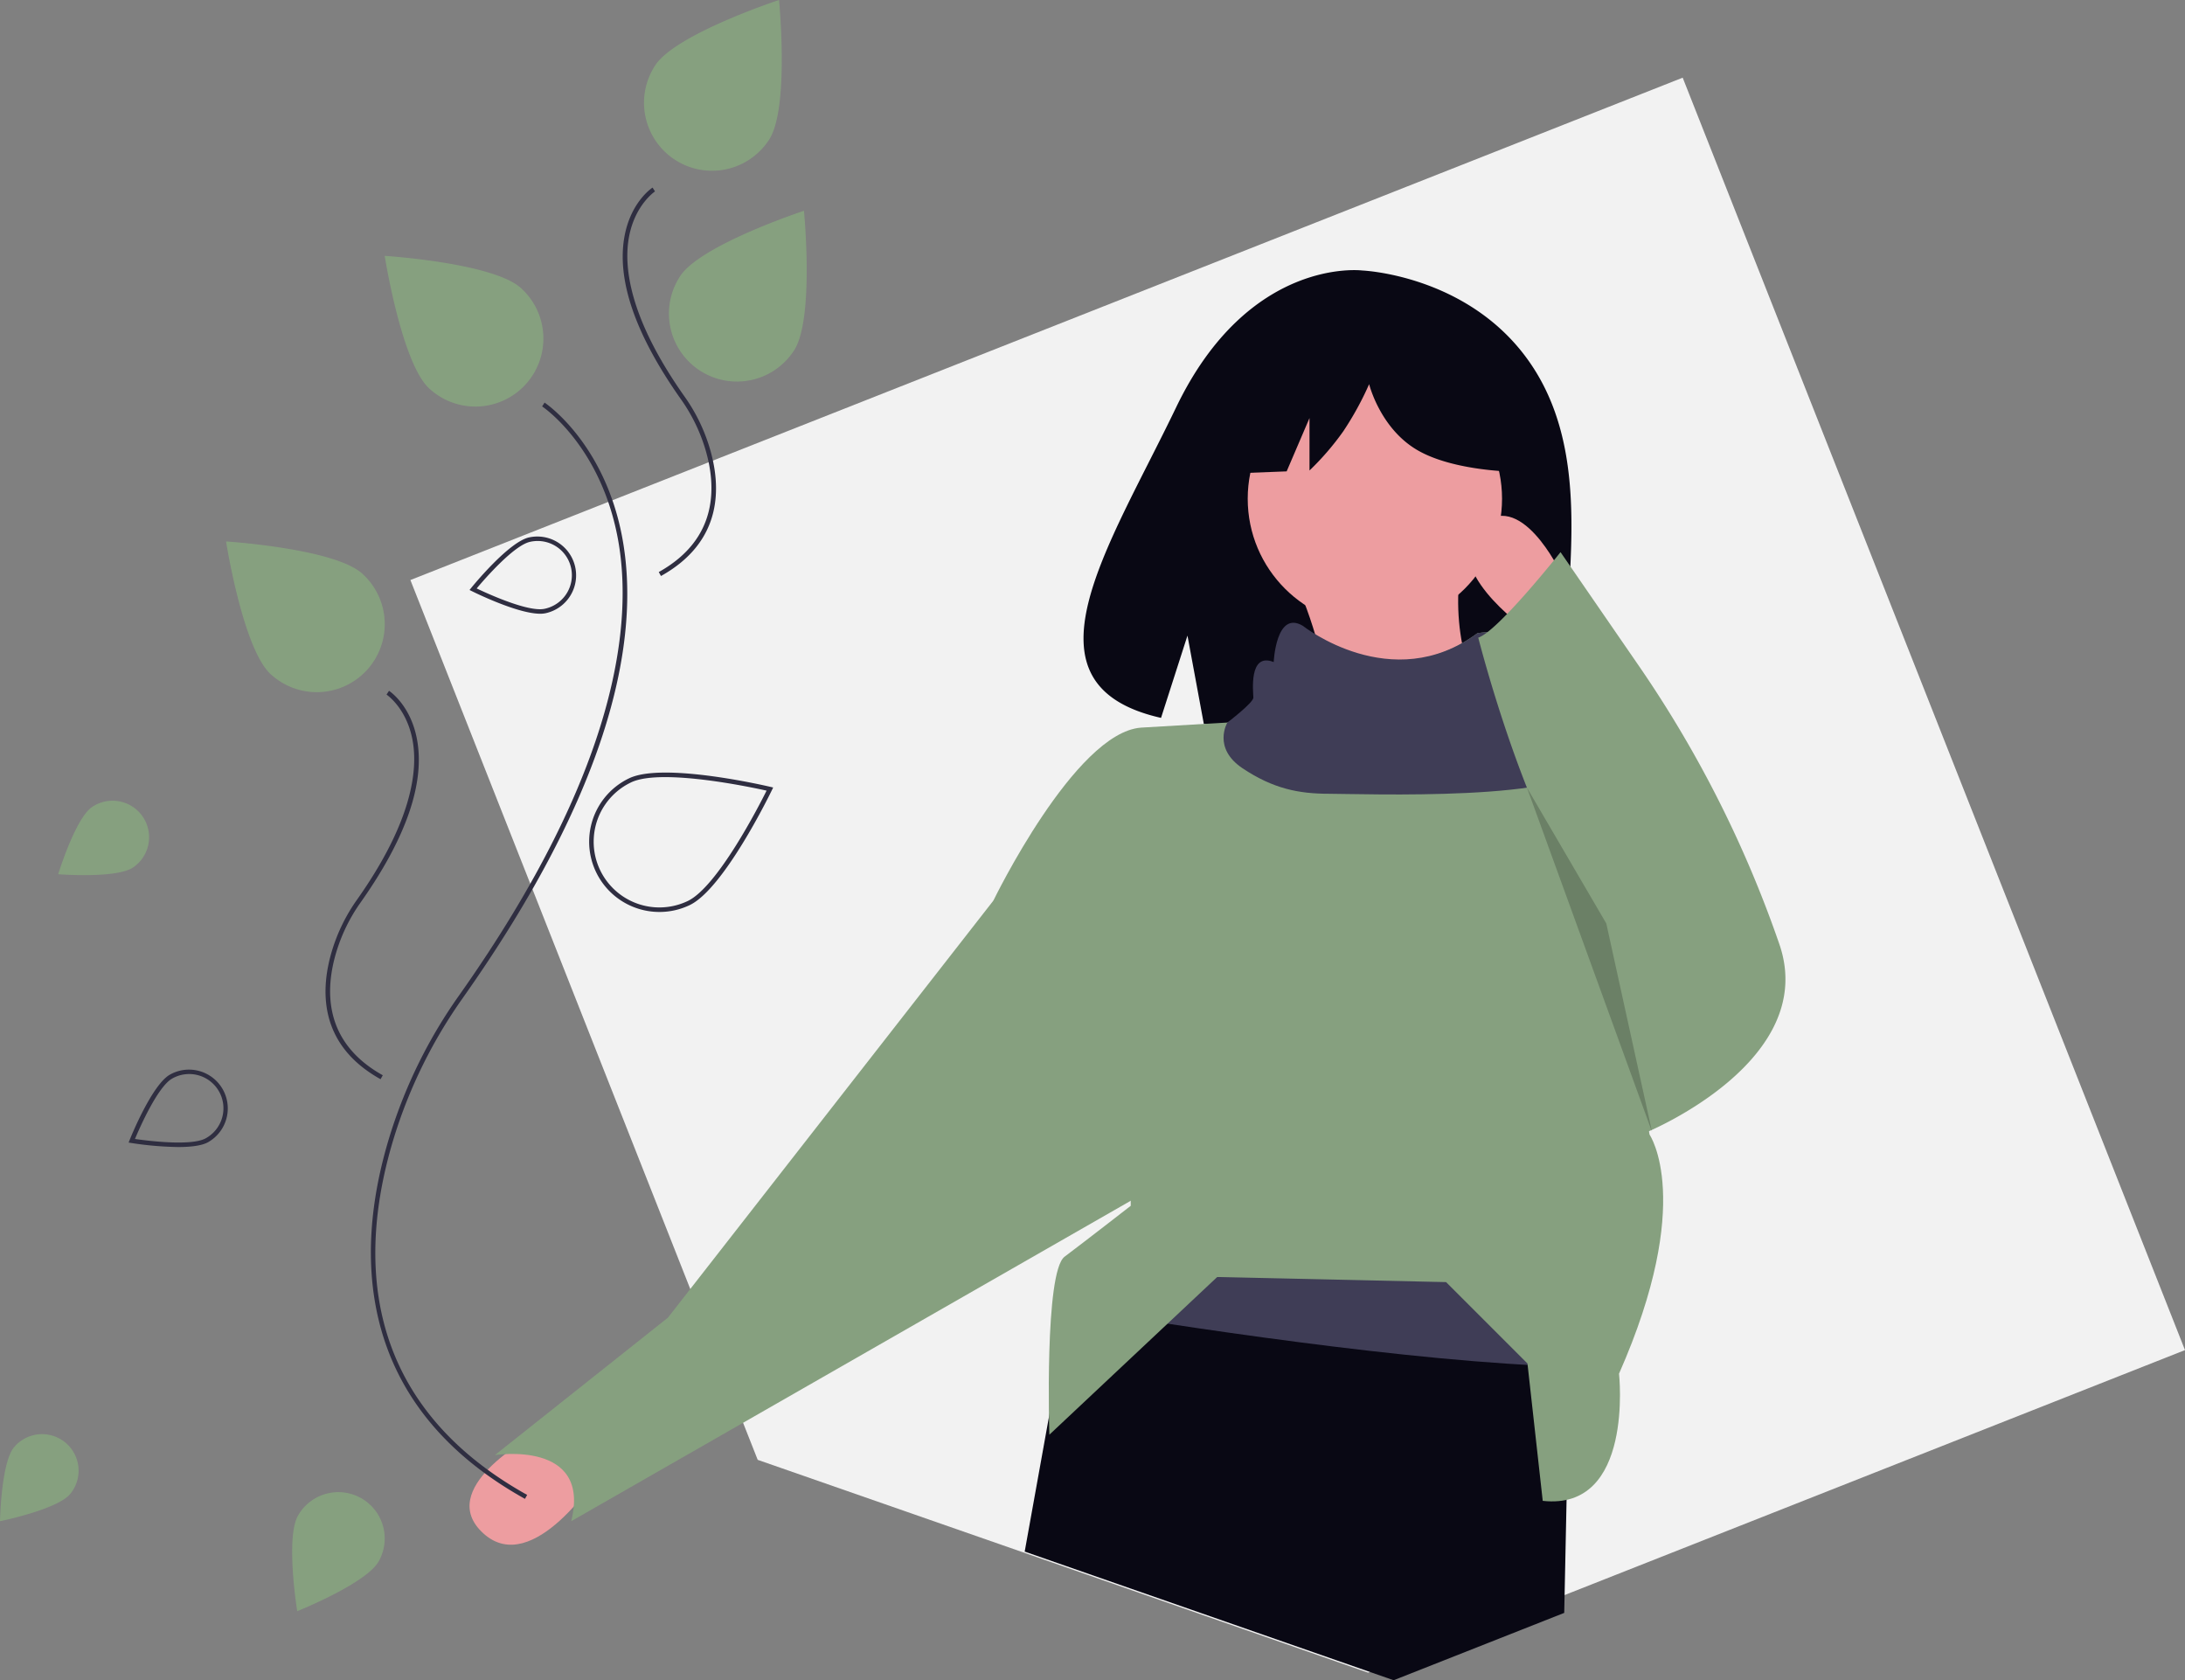
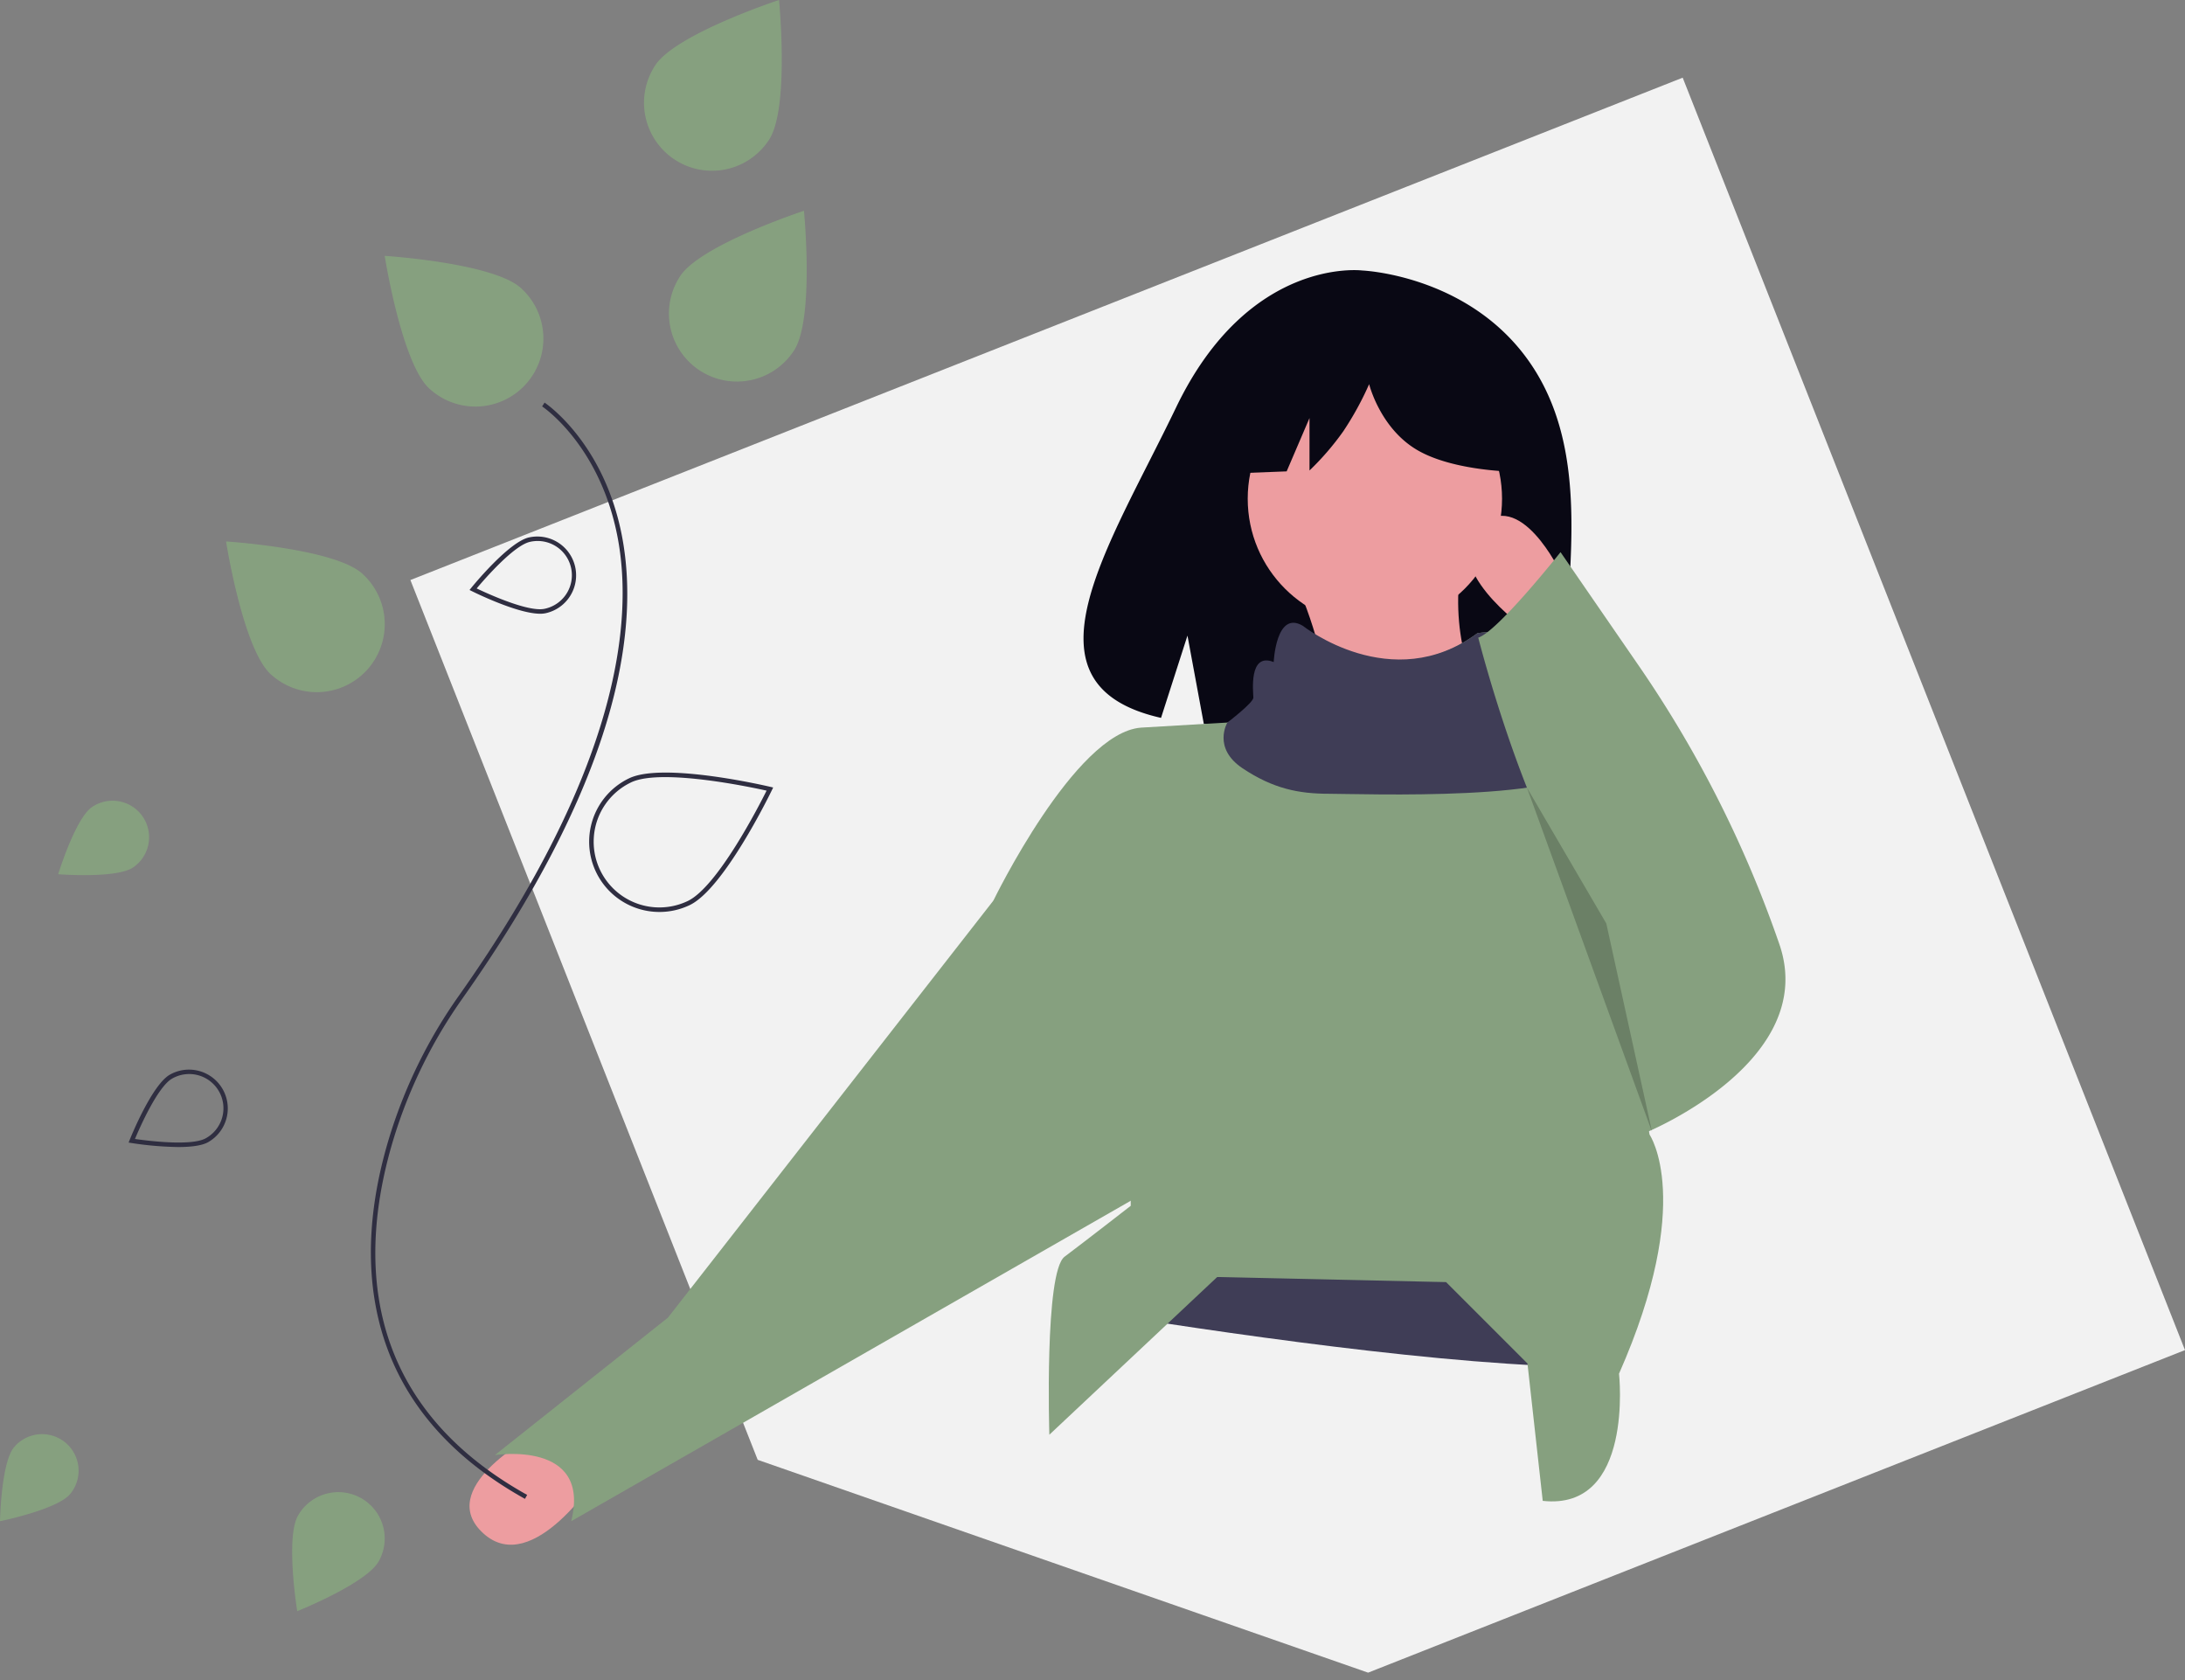
<svg xmlns="http://www.w3.org/2000/svg" width="800" height="615.125" viewBox="0 0 800 615.125" role="img" artist="Katerina Limpitsouni" source="https://undraw.co/">
  <rect x="0" y="0" width="800" height="615.125" fill="#808080" stroke="none" />
  <g transform="translate(-49.274 -77.194)">
    <path d="M822.418,465.826l-245.4,96.889-53.692,21.2L407.188,543.425l-99.115-34.551-8.233-2.868-12.064-30.563-47.97-121.5-24.078-61-7.241-18.335-5.236-13.27-11.672-29.564-18.9-47.863,41.278-16.294,39.423-15.567,28.337-11.186L638.506,0Z" transform="translate(26.855 105.629)" fill="#f2f2f2" />
    <path d="M20.7.306a13.372,13.372,0,1,1,5.659,26.139C19.136,28.007,0,18.468,0,18.468S13.477,1.868,20.7.306Z" transform="translate(63.661 380.117) rotate(-22)" fill="#86a07f" />
    <path d="M86.029,806.883A13.372,13.372,0,1,1,106.582,824c-4.725,5.676-25.678,9.941-25.678,9.941S81.3,812.558,86.029,806.883Z" transform="translate(-31.631 -199.838)" fill="#86a07f" />
    <path d="M751.865,275.368c-21.542-36.4-64.161-38.1-64.161-38.1s-41.53-5.311-68.171,50.126c-24.832,51.671-59.1,101.561-5.517,113.657l9.679-30.125,5.994,32.368a209.663,209.663,0,0,0,22.927.392c57.385-1.853,112.036.542,110.277-20.05C760.554,356.265,772.593,310.391,751.865,275.368Z" transform="translate(-139.649 -61.046)" fill="#090814" />
    <path d="M679.4,372.339c7.423,16.42,12.1,35.992,14.9,57.732l59.594-3.725c-13.7-19.415-18.25-41.7-13.036-67.043Z" transform="translate(-155.606 -81.837)" fill="#ed9da0" />
    <path d="M345.3,751.748s-35.757,19.153-17.612,35.5S369.8,765.608,369.8,765.608Z" transform="translate(-101.369 -148.624)" fill="#ed9da0" />
-     <path d="M701.3,644.909l-.481,22.571-1.029,48.768-.863,41.375-62.452,24.654L501.39,735.185l8.887-49.349,7.178-39.848,3.2-17.841L682.681,605.8Z" transform="translate(-76.941 -89.959)" fill="#090814" />
    <path d="M762.887,685.674l-.484,22.571c-57.322-1.471-146.173-15.308-183.363-21.491l3.2-17.841,162.021-22.348Z" transform="translate(-138.526 -130.724)" fill="#3f3d56" />
    <circle cx="46.558" cy="46.558" r="46.558" transform="translate(506.104 213.216)" fill="#ed9da0" />
    <path d="M774.934,667.954s5.587,50.282-27.935,46.558l-5.587-50.282-29.8-29.8-83.8-1.862L566.355,690.3s-1.862-59.594,5.587-65.181,24.21-18.623,24.21-18.623v-9.312L545.87,494.759s29.8-61.456,54.007-63.319l31.659-1.862s11.174-5.587,11.174-7.449-1.862-16.761,7.449-13.036c0,0,.838-19.107,10.652-13.278,0,0,30.9,24.21,62.257,1.062,0,0,14.619-2.682,12.757,4.767s0,13.036,3.725,13.036,20.485,5.587,20.485,9.312c0,.8,1.211,8.511,3.11,20.113v.019c6.909,42.293,22.962,136.3,22.962,136.3S802.869,604.635,774.934,667.954Z" transform="translate(-132.881 -87.862)" fill="#86a07f" />
    <path d="M521.477,504.056l-13.036,9.312L389.253,666.077,325.934,716.36s35.384-5.587,27.935,24.21L571.76,615.795Z" transform="translate(-95.453 -106.471)" fill="#86a07f" />
    <path d="M780.428,443.763v.019c-2.477,14.563-83.189,11.528-94.363,11.528s-20.485-1.862-31.659-9.312-5.587-16.761-5.587-16.761,9.514-7.247,9.514-9.109-1.862-16.761,7.449-13.036c0,0,.838-19.107,10.652-13.278,0,0,32.556,25.87,63.917,2.721,0,0,14.619-2.682,12.757,4.768s0,13.036,3.725,13.036,20.485,5.587,20.485,9.312C777.318,424.451,778.528,432.161,780.428,443.763Z" transform="translate(-150.164 -87.522)" fill="#3f3d56" />
    <path d="M789.174,366.269s-14.9-31.659-29.8-16.761,16.761,37.246,16.761,37.246Z" transform="translate(-168.538 -79.492)" fill="#ed9da0" />
    <path d="M789.924,361.547s-23.006,29.074-30.126,31.3c0,0,20.814,82.3,46.887,104.651l14.9,76.355S884.9,547.778,870,504.945l-.445-1.277a422.494,422.494,0,0,0-51.045-100.619Z" transform="translate(-169.288 -82.219)" fill="#86a07f" />
    <path d="M723,424.7,768.812,550.77l-16.761-76.355Z" transform="translate(-114.655 -59.138)" opacity="0.2" />
    <path d="M693.161,233.692l-42.106-22.055L592.91,220.66l-12.03,53.133,29.947-1.152,8.366-19.521v19.2a100.273,100.273,0,0,0,12.365-14.345,114.1,114.1,0,0,0,9.473-17.265s3.93,16.012,17.464,24.032,36.671,8.048,36.671,8.048Z" transform="translate(-90.469 -22.88)" fill="#090814" />
    <path d="M327.617,696.915c-28.944-16.135-46.963-38.164-53.556-65.475-4.9-20.277-3.489-43.095,4.181-67.819A181.638,181.638,0,0,1,303.5,512.6c58.617-82.97,63.907-137.034,58.024-167.778-6.451-33.71-27.41-47.71-27.621-47.847l.9-1.391c.216.141,21.728,14.466,28.334,48.86,3.808,19.828,2.017,42.437-5.325,67.2-9.138,30.818-26.956,65.107-52.96,101.915a179.99,179.99,0,0,0-25.029,50.554c-12.579,40.551-14.358,96.257,48.6,131.354Z" transform="translate(-86.139 -70.993)" fill="#2f2e41" />
-     <path d="M271.347,564.918c-22.818-12.72-22.183-32.878-17.632-47.549a64.465,64.465,0,0,1,8.966-18.111c20.535-29.067,22.391-47.95,20.332-58.672-2.237-11.643-9.411-16.423-9.483-16.47l.9-1.391c.319.207,7.84,5.218,10.209,17.549,3.084,16.055-3.849,36.223-20.606,59.942A62.8,62.8,0,0,0,255.3,517.86c-4.369,14.085-4.991,33.431,16.855,45.609Z" transform="translate(-82.732 -92.63)" fill="#2f2e41" />
-     <path d="M396.325,342.919l-.808-1.45c21.846-12.179,21.224-31.525,16.855-45.609a62.8,62.8,0,0,0-8.736-17.645c-16.757-23.719-23.69-43.887-20.606-59.942,2.368-12.33,9.89-17.342,10.209-17.549l.906,1.391c-.073.048-7.284,4.891-9.5,16.536-2.036,10.716-.161,29.582,20.344,58.606a64.475,64.475,0,0,1,8.965,18.111C418.509,310.039,419.144,330.2,396.325,342.919Z" transform="translate(-105.048 -54.85)" fill="#2f2e41" />
    <path d="M448.527,262.091a24.895,24.895,0,1,1-41.7-27.205c7.512-11.515,45.334-23.927,45.334-23.927S456.039,250.576,448.527,262.091Z" transform="translate(-108.53 -56.592)" fill="#86a07f" />
    <path d="M437.527,169.091a24.895,24.895,0,1,1-41.7-27.205c7.512-11.515,45.334-23.927,45.334-23.927S445.039,157.576,437.527,169.091Z" transform="translate(-106.658 -40.765)" fill="#86a07f" />
    <path d="M393.271,509.829a25.724,25.724,0,0,1-11.1-48.947c12.53-5.971,50.113,2.77,51.708,3.145l1.008.237-.451.932c-.713,1.474-17.607,36.164-30.138,42.134h0A25.568,25.568,0,0,1,393.271,509.829Zm2.093-49.366c-5.1,0-9.564.527-12.483,1.918a24.065,24.065,0,0,0,20.7,43.452c10.9-5.194,26.064-34.751,28.895-40.421C427.944,464.405,409.3,460.463,395.364,460.463Z" transform="translate(-102.527 -98.77)" fill="#2f2e41" />
    <path d="M327.19,242.633a24.895,24.895,0,1,1-33.547,36.791c-10.16-9.264-16.339-48.588-16.339-48.588S317.03,233.369,327.19,242.633Z" transform="translate(-87.177 -59.975)" fill="#86a07f" />
    <path d="M257.19,368.633a24.895,24.895,0,1,1-33.547,36.791c-10.16-9.264-16.339-48.588-16.339-48.588S247.03,359.369,257.19,368.633Z" transform="translate(-75.264 -81.417)" fill="#86a07f" />
    <path d="M340.581,382.925c-8.309,0-24.2-7.868-24.927-8.232l-.927-.462.653-.8c.558-.687,13.746-16.844,21.164-18.451h0a14.2,14.2,0,1,1,6.01,27.761,9.419,9.419,0,0,1-1.973.187Zm-23.241-9.259c3.913,1.868,18.9,8.742,24.863,7.45A12.542,12.542,0,1,0,336.9,356.6C330.931,357.891,320.13,370.347,317.34,373.666Z" transform="translate(-93.545 -81.046)" fill="#2f2e41" />
    <path d="M238.6,796.027a16.978,16.978,0,1,1,29.553,16.724c-4.618,8.161-29.828,18.236-29.828,18.236S233.98,804.188,238.6,796.027Z" transform="translate(-80.228 -163.948)" fill="#86a07f" />
    <path d="M182.432,618.189a122.766,122.766,0,0,1-17.1-1.474l-1.022-.166.385-.961c.329-.822,8.126-20.166,14.733-23.9h0a14.2,14.2,0,0,1,13.979,24.725C191.033,617.754,186.853,618.189,182.432,618.189Zm-15.8-2.956c4.291.622,20.642,2.737,25.954-.265a12.543,12.543,0,1,0-12.346-21.837h0C174.933,596.134,168.316,611.236,166.636,615.233Z" transform="translate(-67.947 -121.071)" fill="#2f2e41" />
  </g>
</svg>